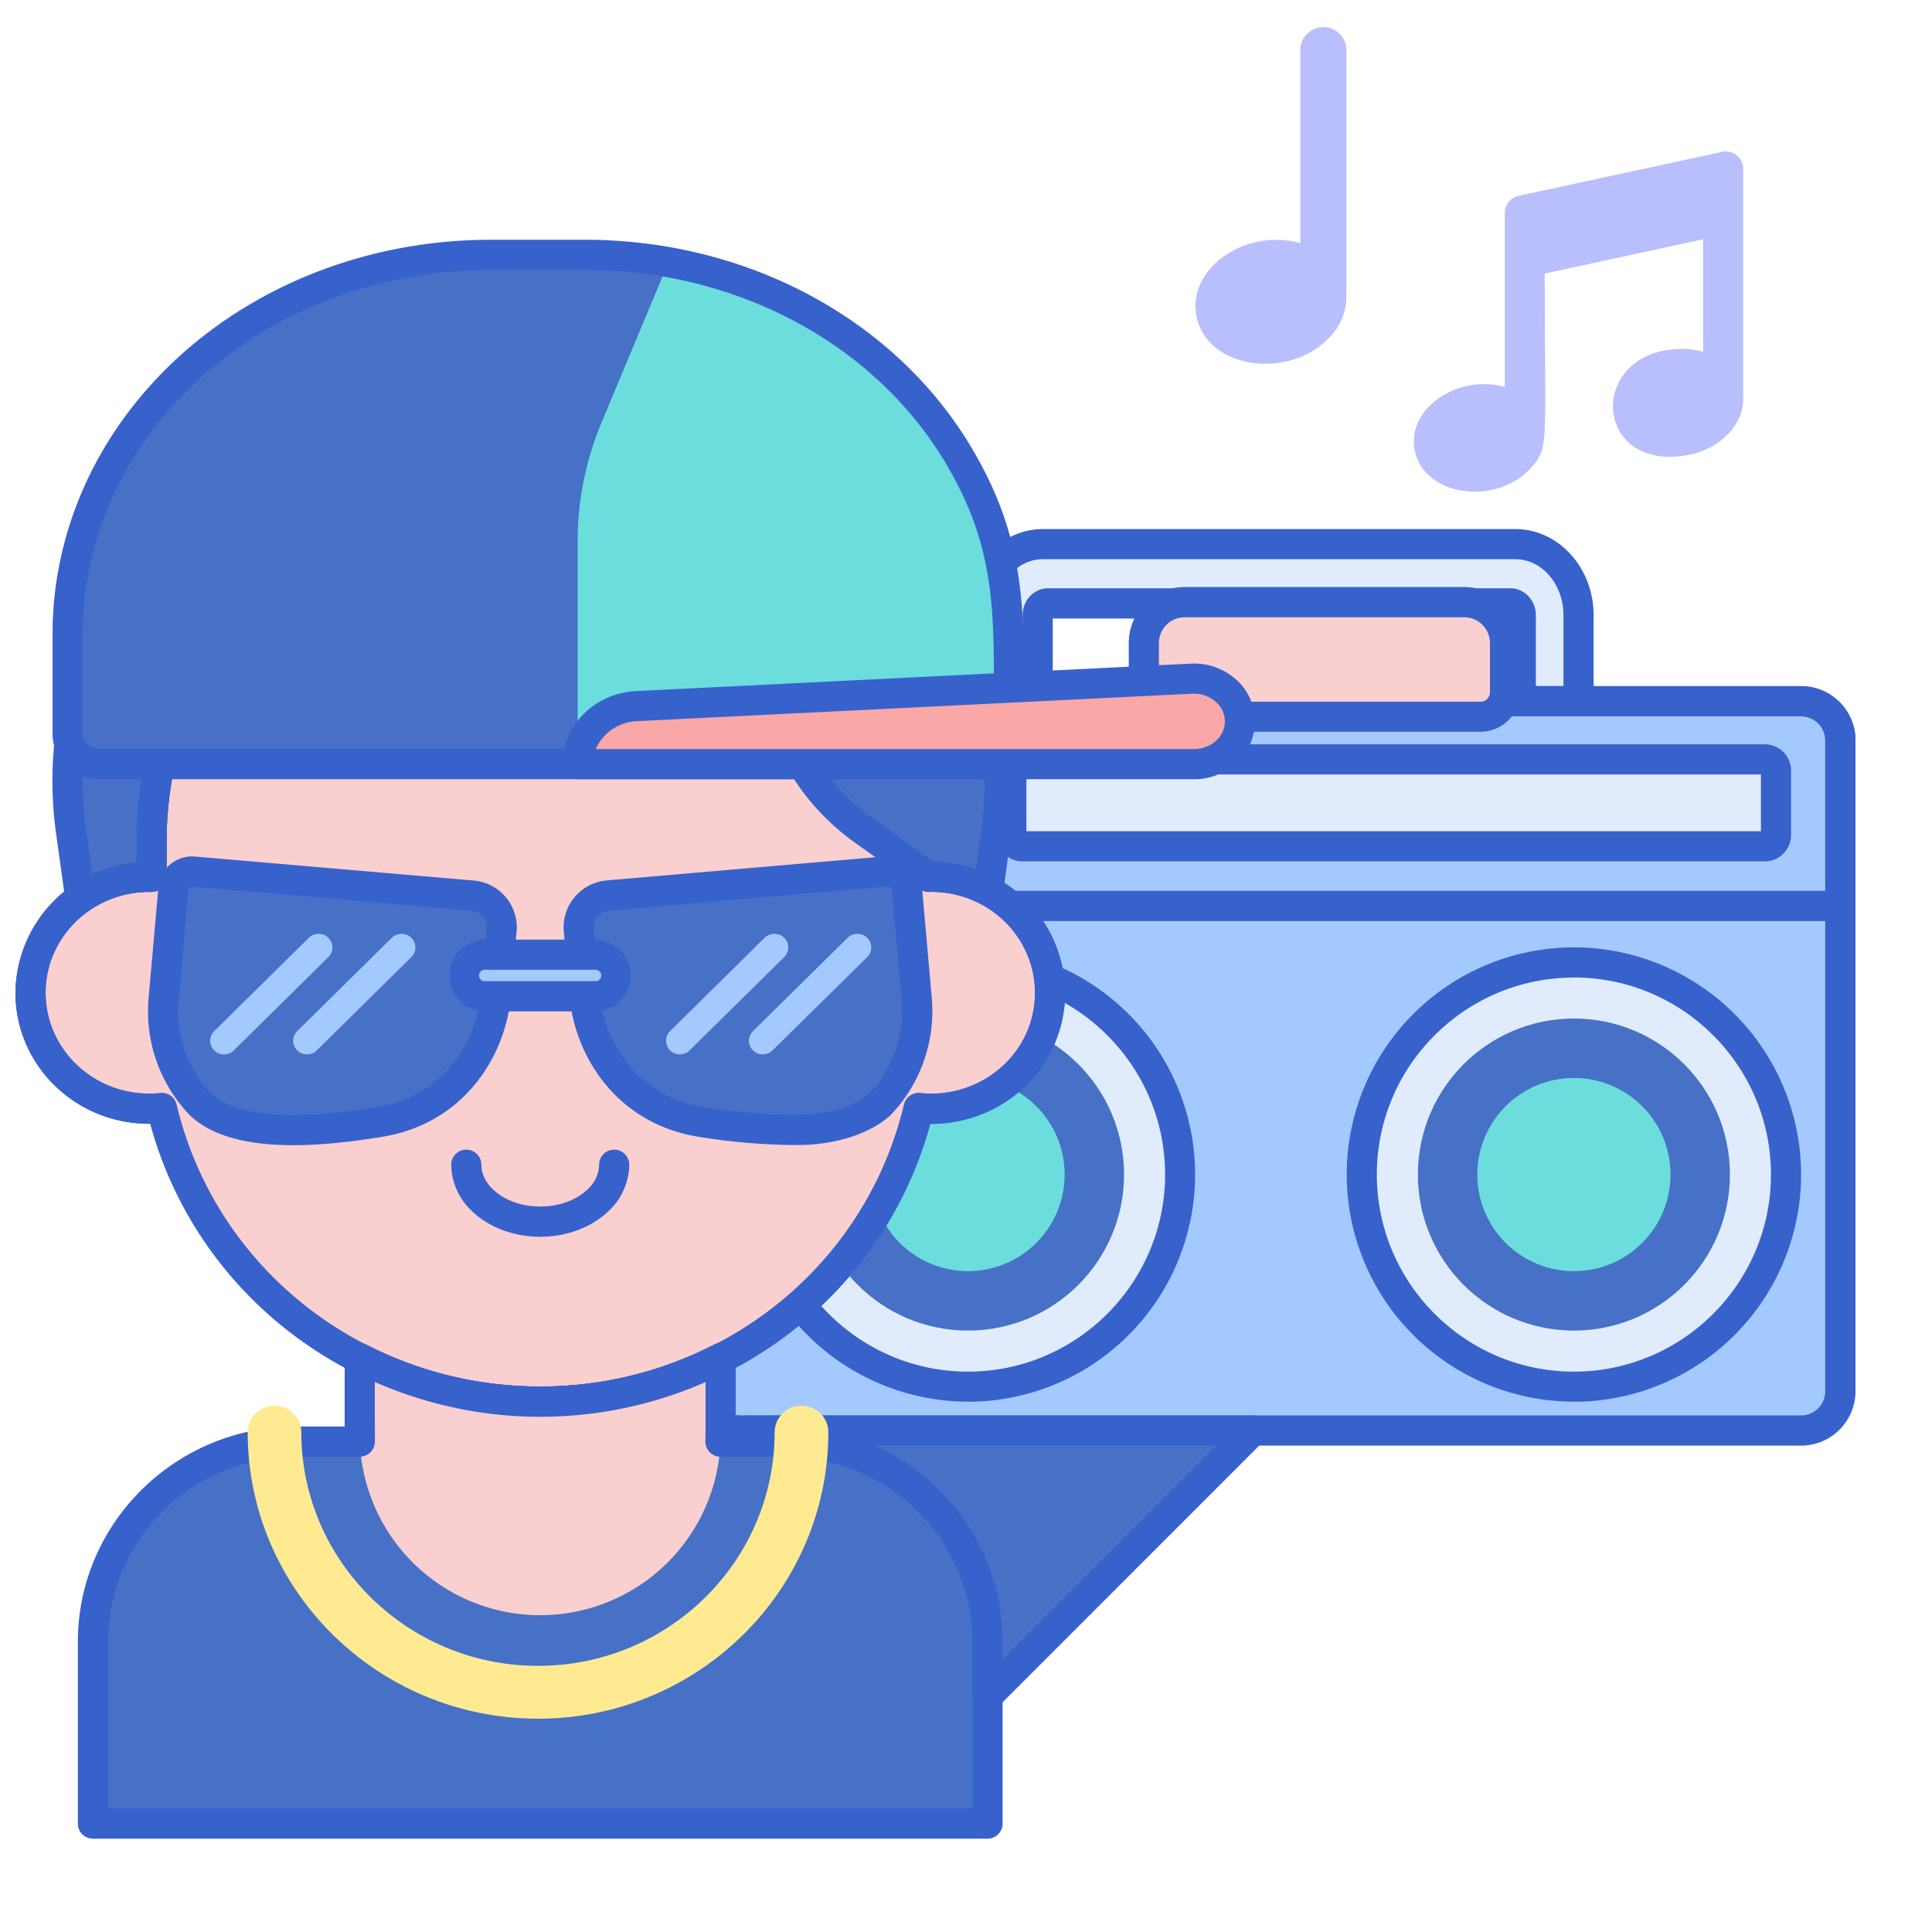
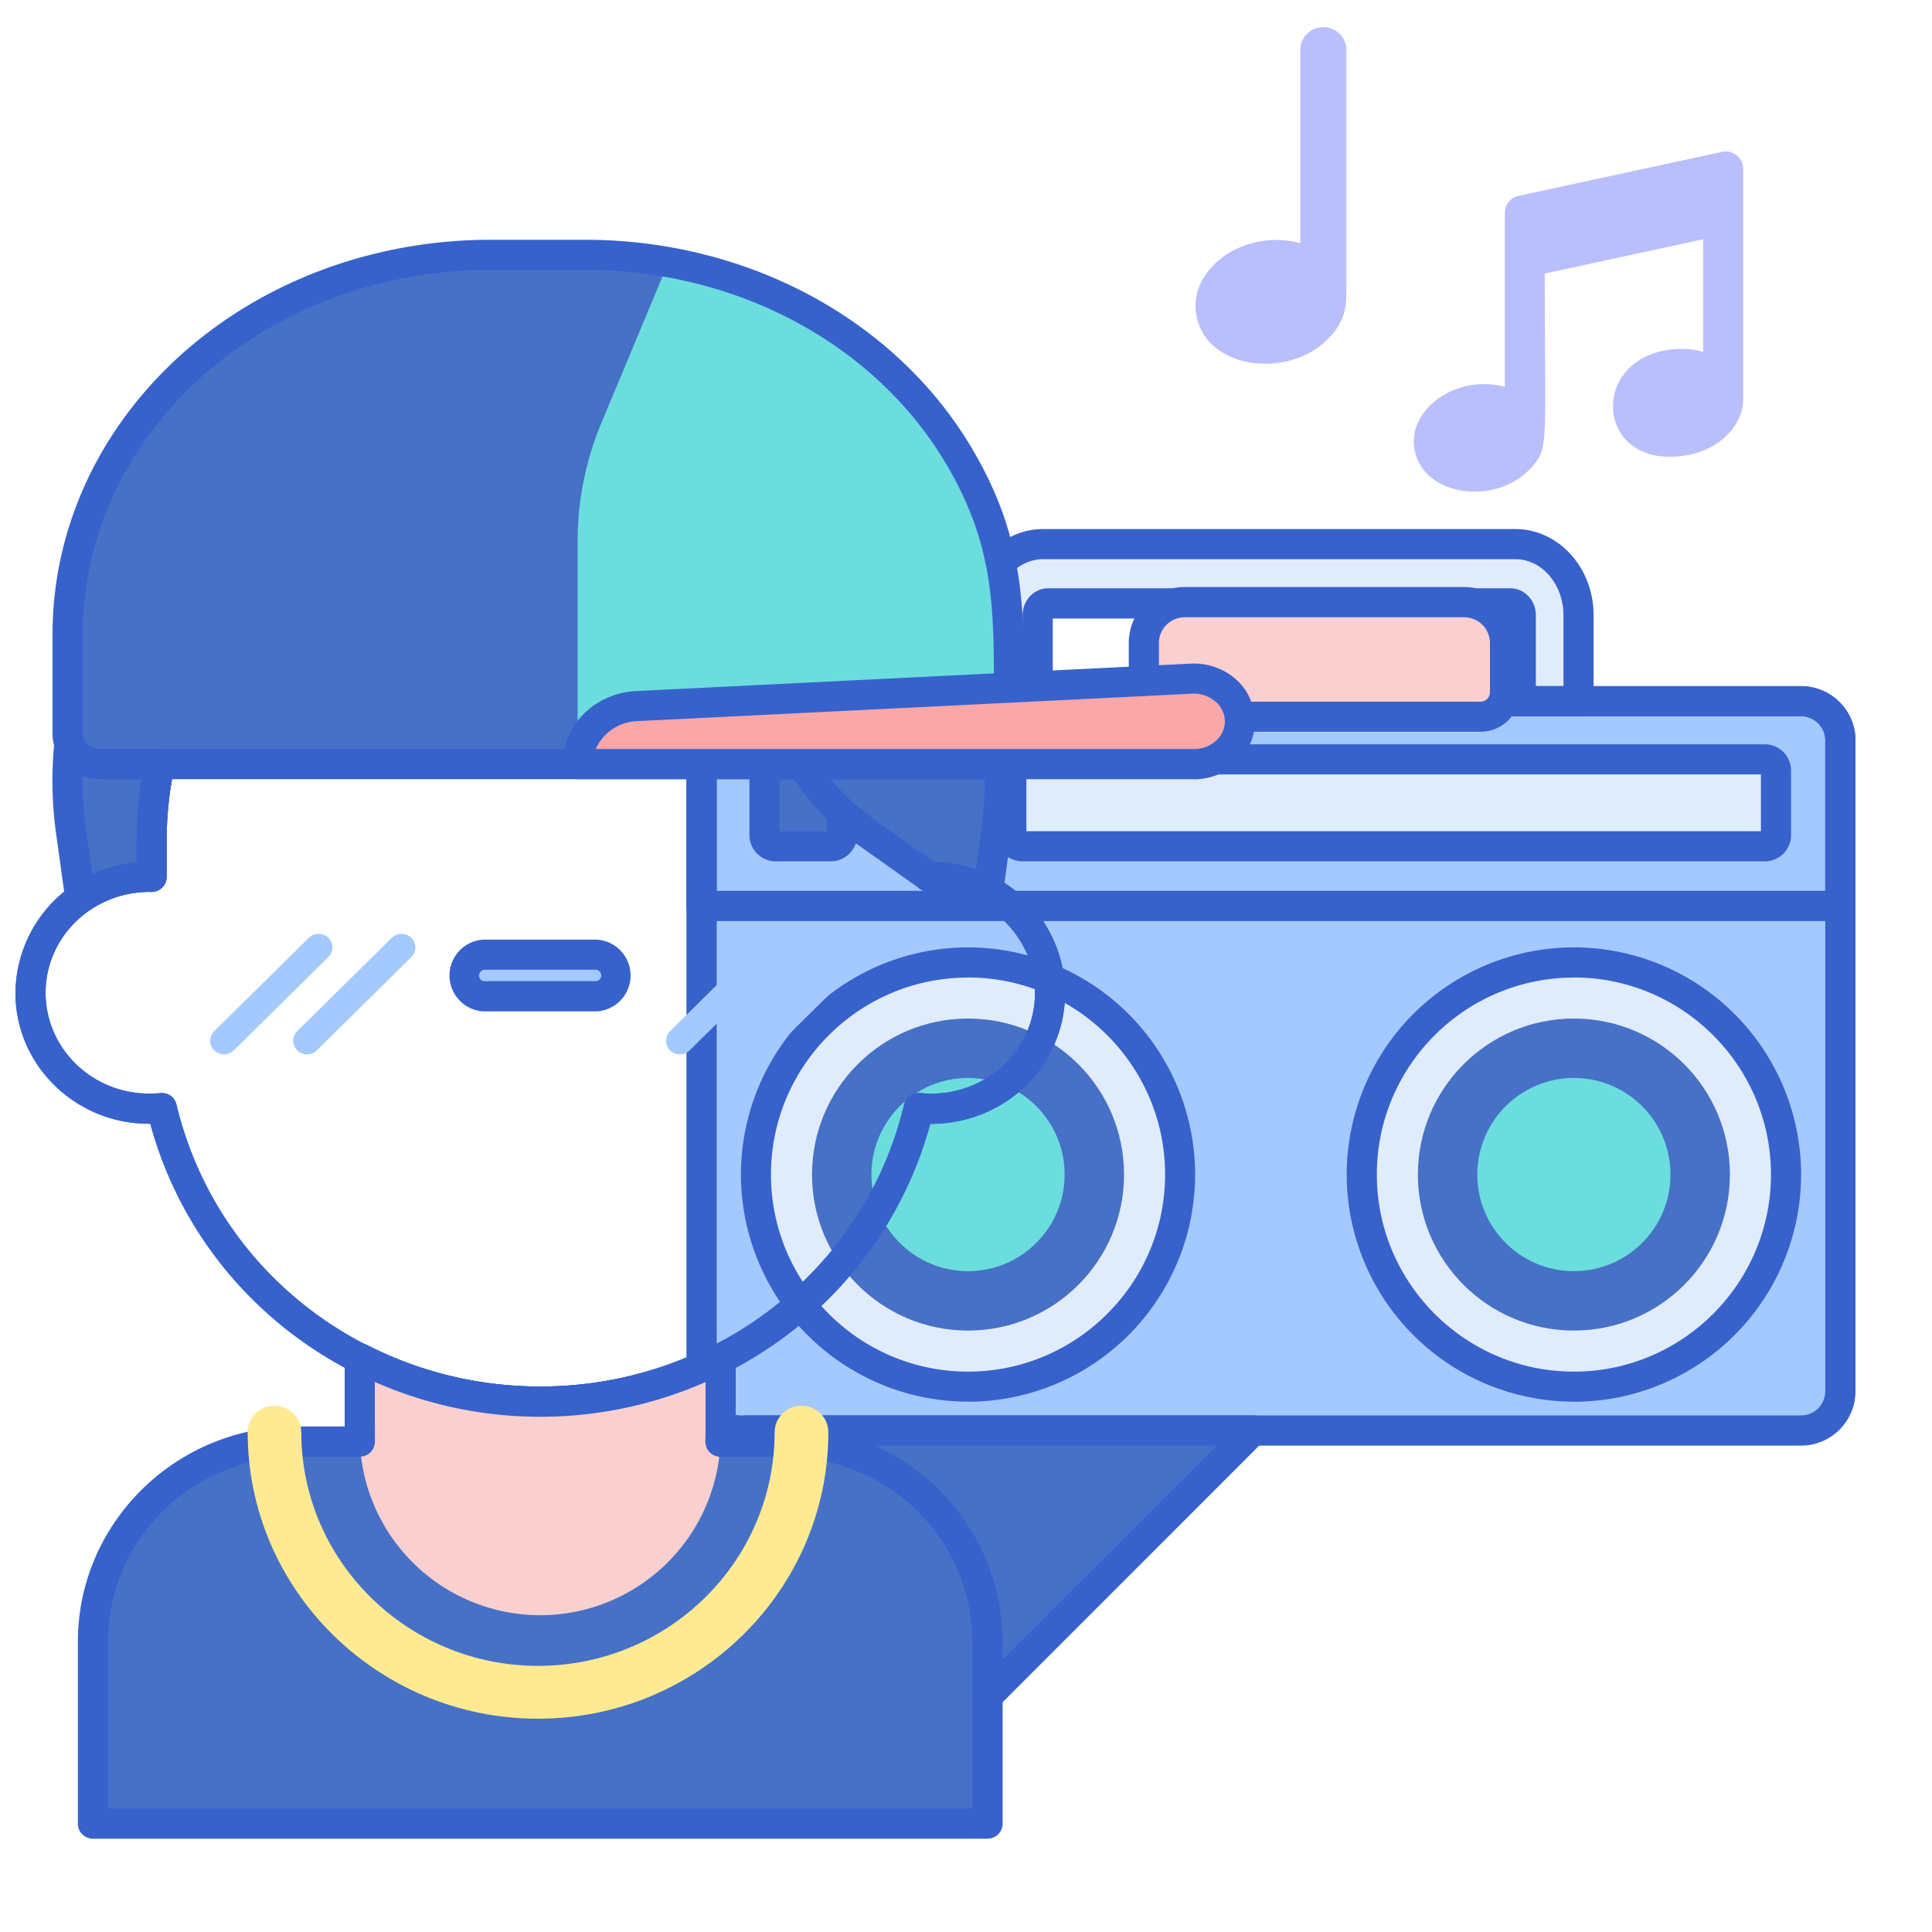
<svg xmlns="http://www.w3.org/2000/svg" width="20" height="20" viewBox="0 0 20 20">
  <g fill="none" fill-rule="nonzero" transform="translate(.16 .24)">
    <path fill="#A4C9FF" d="M18.485 14.569H7.509a.407.407 0 0 1-.407-.407V7.425c0-.224.182-.406.407-.406h10.976c.224 0 .406.182.406.406v6.737a.407.407 0 0 1-.406.407z" />
    <circle cx="9.861" cy="11.919" r="2.196" fill="#E0EBFC" />
    <circle cx="9.861" cy="11.919" r="1.615" fill="#4671C6" />
    <circle cx="9.861" cy="11.919" r="1" fill="#6BDDDD" />
    <circle cx="16.133" cy="11.919" r="2.196" fill="#E0EBFC" />
    <circle cx="16.133" cy="11.919" r="1.615" fill="#4671C6" />
    <circle cx="16.133" cy="11.919" r="1" fill="#6BDDDD" />
    <path fill="#A4C9FF" d="M18.485 7.019H7.509a.407.407 0 0 0-.407.406v1.713h11.79V7.425a.407.407 0 0 0-.407-.406z" />
    <path fill="#4671C6" d="M8.44 8.521h-.57a.116.116 0 0 1-.116-.116v-.668c0-.064.052-.116.116-.116h.57c.065 0 .117.052.117.116v.668a.116.116 0 0 1-.117.116zM9.732 8.521h-.57a.116.116 0 0 1-.117-.116v-.668c0-.064.052-.116.116-.116h.571c.064 0 .116.052.116.116v.668a.116.116 0 0 1-.116.116z" />
    <path fill="#E0EBFC" d="M18.109 8.521h-7.684a.116.116 0 0 1-.116-.116v-.668c0-.064.052-.116.116-.116h7.684c.064 0 .116.052.116.116v.668a.116.116 0 0 1-.116.116zM15.528 5.393h-4.892c-.36 0-.652.33-.652.736v.89h.598v-.891c0-.067.048-.122.107-.122h4.786c.06 0 .108.055.108.122v.89h.598V6.13c0-.406-.292-.736-.653-.736z" />
    <g fill="#3762CC">
      <path d="M18.485 14.725H7.509a.563.563 0 0 1-.563-.563V7.425c0-.31.252-.562.563-.562h10.976c.31 0 .563.252.563.562v6.737c0 .31-.253.563-.563.563zM7.509 7.175a.25.25 0 0 0-.25.25v6.737c0 .138.112.25.25.25h10.976a.25.25 0 0 0 .25-.25V7.425a.25.25 0 0 0-.25-.25H7.509z" />
      <path d="M18.891 9.295H7.102a.156.156 0 0 1-.156-.157V7.425c0-.31.252-.562.563-.562h10.976c.31 0 .563.252.563.562v1.713c0 .087-.07.157-.157.157zM7.258 8.982h11.477V7.425a.25.25 0 0 0-.25-.25H7.509a.25.25 0 0 0-.25.25v1.557z" />
      <path d="M16.18 7.175h-.597a.156.156 0 0 1-.156-.156v-.856h-4.689v.856c0 .086-.07.156-.156.156h-.598a.156.156 0 0 1-.156-.156v-.89c0-.492.363-.892.808-.892h4.892c.446 0 .809.4.809.892v.89c0 .086-.07.156-.156.156zm-.441-.312h.286v-.734c0-.32-.223-.58-.497-.58h-4.892c-.273 0-.496.26-.496.58v.734h.286v-.735c0-.153.118-.278.264-.278h4.785c.146 0 .264.125.264.278v.735zM9.86 14.27a2.354 2.354 0 0 1-2.35-2.351 2.354 2.354 0 0 1 2.35-2.352 2.354 2.354 0 0 1 2.352 2.352 2.354 2.354 0 0 1-2.351 2.352zm0-4.39c-1.124 0-2.039.914-2.039 2.039 0 1.124.915 2.04 2.04 2.04 1.124 0 2.04-.916 2.04-2.04 0-1.125-.916-2.04-2.04-2.04zM16.133 14.27a2.354 2.354 0 0 1-2.352-2.351 2.354 2.354 0 0 1 2.352-2.352 2.354 2.354 0 0 1 2.352 2.352 2.354 2.354 0 0 1-2.352 2.352zm0-4.39c-1.125 0-2.04.914-2.04 2.039 0 1.124.915 2.04 2.04 2.04s2.04-.916 2.04-2.04c0-1.125-.916-2.04-2.04-2.04zM8.44 8.677h-.57a.273.273 0 0 1-.272-.272v-.668c0-.15.122-.272.272-.272h.57c.15 0 .273.122.273.272v.668c0 .15-.123.272-.273.272zm-.53-.312h.49v-.588h-.49v.588zM9.732 8.677h-.57a.273.273 0 0 1-.273-.272v-.668c0-.15.122-.272.272-.272h.571c.15 0 .272.122.272.272v.668c0 .15-.122.272-.272.272zm-.53-.312h.49v-.588h-.49v.588zM18.109 8.677h-7.684a.273.273 0 0 1-.272-.272v-.668c0-.15.122-.272.272-.272h7.684c.15 0 .272.122.272.272v.668c0 .15-.122.272-.272.272zm-7.644-.312h7.604v-.588h-7.604v.588z" />
    </g>
    <path fill="#F9CFCF" d="M15.166 7.179h-3.231a.254.254 0 0 1-.254-.254v-.509c0-.233.19-.423.423-.423h2.893c.233 0 .423.19.423.423v.51c0 .14-.114.253-.254.253z" />
    <path fill="#3762CC" d="M15.166 7.335h-3.231a.41.41 0 0 1-.41-.41v-.509c0-.32.26-.579.58-.579h2.892c.32 0 .579.26.579.58v.508a.41.41 0 0 1-.41.41zM12.104 6.15a.267.267 0 0 0-.267.267v.51c0 .053.044.097.098.097h3.23a.098.098 0 0 0 .099-.098v-.509a.267.267 0 0 0-.267-.267h-2.893z" />
    <path fill="#4671C6" d="M7.963 14.684H2.902c-1.16 0-2.1.928-2.1 2.072v1.882h9.261v-1.882c0-1.144-.94-2.072-2.1-2.072z" />
-     <path fill="#F9CFCF" d="M9.482 8.836l-.025.001v-.372c0-2.173-1.802-3.936-4.024-3.936S1.409 6.292 1.409 8.465v.372l-.025-.001c-.678 0-1.228.537-1.228 1.2 0 .664.55 1.201 1.228 1.201.044 0 .088-.002.131-.007.418 1.75 2.02 3.039 3.918 3.039 1.907 0 3.502-1.297 3.918-3.039.73.077 1.359-.483 1.359-1.193 0-.664-.55-1.201-1.228-1.201z" />
    <path fill="#3762CC" d="M5.433 14.425c-1.908 0-3.55-1.24-4.037-3.032h-.012C.62 11.394 0 10.786 0 10.038a1.37 1.37 0 0 1 1.253-1.351v-.22c0-2.257 1.875-4.093 4.18-4.093 2.305 0 4.18 1.836 4.18 4.092v.22a1.37 1.37 0 0 1 1.253 1.352c0 .378-.163.743-.447.999-.26.233-.601.36-.949.357-.488 1.792-2.13 3.032-4.037 3.032zm-3.917-3.35c.071 0 .135.048.151.12.41 1.718 1.959 2.918 3.766 2.918s3.356-1.2 3.766-2.919a.157.157 0 0 1 .168-.119 1.09 1.09 0 0 0 .843-.271c.222-.2.344-.473.344-.767 0-.576-.48-1.044-1.07-1.045a.531.531 0 0 1-.023.001.156.156 0 0 1-.16-.156v-.372c0-2.084-1.735-3.78-3.868-3.78s-3.868 1.696-3.868 3.78v.372a.156.156 0 0 1-.16.156h-.018c-.594 0-1.075.468-1.075 1.044 0 .576.481 1.044 1.072 1.044a1.107 1.107 0 0 0 .132-.007z" />
    <path fill="#3762CC" d="M5.433 14.425c-1.908 0-3.55-1.24-4.037-3.032h-.012C.62 11.394 0 10.786 0 10.038a1.37 1.37 0 0 1 1.253-1.351v-.22c0-2.257 1.875-4.093 4.18-4.093 2.305 0 4.18 1.836 4.18 4.092v.22a1.37 1.37 0 0 1 1.253 1.352c0 .378-.163.743-.447.999-.26.233-.601.36-.949.357-.488 1.792-2.13 3.032-4.037 3.032zm-3.917-3.35c.071 0 .135.048.151.12.41 1.718 1.959 2.918 3.766 2.918s3.356-1.2 3.766-2.919a.157.157 0 0 1 .168-.119 1.09 1.09 0 0 0 .843-.271c.222-.2.344-.473.344-.767 0-.576-.48-1.044-1.07-1.045a.531.531 0 0 1-.023.001.156.156 0 0 1-.16-.156v-.372c0-2.084-1.735-3.78-3.868-3.78s-3.868 1.696-3.868 3.78v.372a.156.156 0 0 1-.16.156h-.018c-.594 0-1.075.468-1.075 1.044 0 .576.481 1.044 1.072 1.044a1.107 1.107 0 0 0 .132-.007z" />
-     <path fill="#3762CC" d="M5.433 12.563c-.266 0-.532-.092-.716-.274a.667.667 0 0 1-.206-.472.156.156 0 0 1 .312 0c0 .09.04.176.115.25.245.244.744.244.99 0a.353.353 0 0 0 .114-.25.156.156 0 0 1 .312 0 .667.667 0 0 1-.206.472c-.184.182-.45.274-.715.274zM3.443 10.998a.483.483 0 0 1-.486-.48V9.72c0-.265.218-.48.486-.48.267 0 .485.215.485.48v.799c0 .264-.218.479-.485.479zM7.423 10.998a.483.483 0 0 1-.486-.48V9.72c0-.265.218-.48.486-.48.267 0 .485.215.485.48v.799c0 .264-.218.479-.485.479z" />
    <path fill="#4671C6" d="M9.381 5.488a.659.659 0 0 0-.708-.225l-.227.068a1.525 1.525 0 0 1-.097.425c-.032.086-.02.055-.358.758-.087.181-.115.198-.155.276.082.62.417 1.192.948 1.57l.673.477.025-.001c.213 0 .413.053.587.146l.086-.618a3.83 3.83 0 0 0-.774-2.876z" />
    <path fill="#3762CC" d="M10.07 9.138a.156.156 0 0 1-.074-.018 1.096 1.096 0 0 0-.535-.127.148.148 0 0 1-.094-.029l-.673-.478A2.458 2.458 0 0 1 7.682 6.81a.156.156 0 0 1 .015-.09.92.92 0 0 1 .051-.088 1.51 1.51 0 0 0 .103-.186l.164-.34c.165-.343.165-.343.187-.402.05-.127.078-.256.089-.385a.156.156 0 0 1 .11-.138l.227-.067a.82.82 0 0 1 .877.278c.657.846.95 1.937.804 2.993l-.085.618a.156.156 0 0 1-.155.135zm-.565-.458c.15.002.298.029.438.077L10 8.343a3.698 3.698 0 0 0-.742-2.76.505.505 0 0 0-.54-.17l-.128.038c-.018.122-.05.243-.095.36-.028.075-.028.075-.2.43l-.163.34a1.786 1.786 0 0 1-.12.219c-.005.007-.01.013-.013.02.088.565.405 1.078.875 1.412l.631.448z" />
    <path fill="#F9CFCF" d="M3.564 13.818v.803a1.868 1.868 0 1 0 3.736-.017v-.784a4.1 4.1 0 0 1-3.736-.002z" />
    <path fill="#3762CC" d="M10.063 18.794H.802a.156.156 0 0 1-.156-.156v-1.882c0-1.229 1.012-2.229 2.256-2.229h.506V13.818a.156.156 0 0 1 .228-.138 3.937 3.937 0 0 0 3.592 0 .156.156 0 0 1 .228.14V14.527h.507c1.244 0 2.256 1 2.256 2.23v1.88c0 .087-.07.157-.156.157zm-9.105-.312h8.95v-1.726c0-1.056-.873-1.916-1.945-1.916h-.665a.156.156 0 0 1-.156-.162v-.015c.002-.035.002-.035.002-.303v-.293a4.25 4.25 0 0 1-3.424-.001v.276l.001.32v.017a.156.156 0 0 1-.155.16h-.664c-1.072 0-1.944.86-1.944 1.917v1.726z" />
-     <path fill="#4671C6" d="M1.534 10.11c-.036.398.102.79.38 1.084.4.375 1.324.269 1.865.179.73-.121 1.14-.717 1.194-1.313l.06-.672a.33.33 0 0 0-.304-.357l-2.883-.249a.193.193 0 0 0-.21.174l-.102 1.154zM9.33 10.108c.036.398-.102.791-.38 1.085-.057.053-.285.235-.76.262a4.274 4.274 0 0 1-.28-.001h-.024a6.328 6.328 0 0 1-.8-.082c-.74-.123-1.143-.728-1.195-1.313l-.06-.673a.33.33 0 0 1 .304-.356l2.883-.25c.107-.008.2.07.21.175l.102 1.153z" />
-     <path fill="#3762CC" d="M2.877 11.615c-.498 0-.85-.102-1.069-.307l-.006-.006a1.553 1.553 0 0 1-.424-1.206l.102-1.154a.35.35 0 0 1 .38-.315l2.882.248a.487.487 0 0 1 .446.526l-.06.673c-.055.623-.486 1.314-1.324 1.453-.352.058-.66.088-.927.088zm-.852-.532c.178.164.622.32 1.728.136.673-.112 1.02-.67 1.064-1.173l.06-.672a.17.17 0 0 0-.04-.125.178.178 0 0 0-.121-.063l-2.883-.248c-.021-.002-.04.012-.042.032l-.102 1.153c-.03.352.091.701.336.96zM8.072 11.613c-.046 0-.103 0-.168-.003l-.024-.001a6.438 6.438 0 0 1-.82-.083c-.838-.14-1.269-.83-1.324-1.453l-.06-.673a.488.488 0 0 1 .445-.526l2.883-.249a.35.35 0 0 1 .38.316l.102 1.154a1.553 1.553 0 0 1-.43 1.212c-.068.063-.331.274-.858.304a3.65 3.65 0 0 1-.126.002zm.963-2.677H9.03l-2.883.25a.178.178 0 0 0-.121.062.17.17 0 0 0-.04.125l.06.672c.044.503.39 1.06 1.064 1.173.258.042.528.07.78.079l.024.001c.14.005.234.002.268 0 .419-.023.615-.178.656-.216a1.24 1.24 0 0 0 .336-.96L9.073 8.97a.037.037 0 0 0-.038-.033z" />
    <path fill="#A4C9FF" d="M6.015 10.073H4.846a.215.215 0 1 1 0-.43h1.169a.215.215 0 1 1 0 .43z" />
    <path fill="#3762CC" d="M6.015 10.23H4.846a.372.372 0 0 1 0-.743h1.169a.372.372 0 0 1 0 .743zM4.846 9.8a.06.06 0 0 0 0 .117h1.169a.06.06 0 0 0 0-.118H4.846z" />
    <path fill="#A4C9FF" d="M6.877 10.675a.144.144 0 0 1-.1-.041.14.14 0 0 1 0-.2l.978-.966a.145.145 0 0 1 .203 0 .14.14 0 0 1 0 .2l-.98.966a.144.144 0 0 1-.1.041zM7.737 10.675a.144.144 0 0 1-.102-.041.14.14 0 0 1 0-.2l.98-.966a.145.145 0 0 1 .202 0 .14.14 0 0 1 0 .2l-.98.966a.144.144 0 0 1-.1.041zM2.159 10.675a.144.144 0 0 1-.101-.041.14.14 0 0 1 0-.2l.979-.966a.145.145 0 0 1 .202 0 .14.14 0 0 1 0 .2l-.979.966a.144.144 0 0 1-.101.041zM3.018 10.675a.144.144 0 0 1-.101-.041.14.14 0 0 1 0-.2l.979-.966a.145.145 0 0 1 .202 0 .14.14 0 0 1 0 .2l-.979.966a.144.144 0 0 1-.1.041z" />
    <path fill="#4671C6" d="M9.793 4.525c-.751-1.306-2.256-2.127-3.898-2.127h-.972c-1.642 0-3.146.82-3.898 2.127A3.591 3.591 0 0 0 .54 6.319V7.36c0 .171.155.31.346.31h9.393c0-1.392.097-2.132-.486-3.145z" />
    <path fill="#B9BEFC" d="M17.706 1.328a.18.18 0 0 0-.038.004l-2.11.456a.18.18 0 0 0-.14.176v1.802c-.487-.137-1.01.222-.935.646.086.488.847.591 1.207.19.188-.21.141-.214.141-2.01l1.64-.355v1.165a.782.782 0 0 0-.213-.03c-.99 0-.945 1.275.046 1.1.344-.06.603-.324.58-.618l.001-.02V1.508a.18.18 0 0 0-.179-.18zM13.777.258a.239.239 0 0 0-.476 0v2.02c-.56-.159-1.163.254-1.077.743.1.57.98.677 1.39.219a.59.59 0 0 0 .162-.437l.001-.016V.257z" />
    <path fill="#4671C6" d="M7.963 14.684c1.16 0 2.1.928 2.1 2.072v.56l2.748-2.747H7.573l-.115.115h.505z" />
    <path fill="#3762CC" d="M10.063 17.472a.156.156 0 0 1-.156-.156v-.56c0-1.057-.872-1.916-1.944-1.916h-.505a.156.156 0 0 1-.11-.267l.114-.115a.156.156 0 0 1 .11-.046h5.239a.156.156 0 0 1 .11.267l-2.747 2.748a.155.155 0 0 1-.11.045zm-1.172-2.747a2.231 2.231 0 0 1 1.328 2.031v.183l2.215-2.214H8.891z" />
    <path fill="#6BDDDD" d="M5.82 7.67h4.459V6.33c-.023-.645-.122-1.171-.485-1.803-.58-1.01-1.665-1.805-3.034-2.052l-.69 1.652c-.166.395-.25.81-.25 1.228V7.67z" />
    <path fill="#4671C6" d="M.886 7.67a.344.344 0 0 1-.326-.21c-.03.298-.026.602.015.904l.097.696c.2-.14.446-.224.712-.224l.025.001v-.372c0-.272.03-.538.084-.795H.886z" />
    <path fill="#3762CC" d="M.672 9.216a.156.156 0 0 1-.155-.135L.42 8.385a3.959 3.959 0 0 1-.017-.941.156.156 0 0 1 .302-.04c.025.066.097.11.18.11h.607a.156.156 0 0 1 .153.188c-.054.253-.08.51-.08.763v.372a.156.156 0 0 1-.161.156h-.018-.002c-.226 0-.441.067-.624.195a.156.156 0 0 1-.09.028zm.025-1.425c-.003.185.008.37.033.552l.065.466c.144-.067.299-.109.458-.123v-.22c0-.213.017-.427.052-.64H.886a.529.529 0 0 1-.19-.035z" />
    <path fill="#3762CC" d="M10.279 7.826H.886c-.277 0-.502-.21-.502-.466V6.319c0-.649.175-1.296.506-1.872.783-1.36 2.328-2.205 4.033-2.205h.972c1.705 0 3.251.845 4.033 2.205.528.917.52 1.628.51 2.706-.002.162-.003.334-.003.517 0 .086-.07.156-.156.156zM4.923 2.554c-1.594 0-3.035.785-3.762 2.049a3.45 3.45 0 0 0-.465 1.716V7.36c0 .085.085.154.19.154h9.237c0-.127.002-.248.003-.364.01-1.063.017-1.704-.468-2.547-.727-1.264-2.169-2.049-3.763-2.049h-.972z" />
    <path fill="#F9A7A7" d="M5.82 7.67c0-.32.27-.584.613-.6l5.742-.284c.27-.013.499.186.501.438.002.246-.212.446-.476.446H5.82z" />
    <path fill="#3762CC" d="M12.2 7.826H5.82a.156.156 0 0 1-.156-.156c0-.403.334-.735.761-.756l5.742-.284a.655.655 0 0 1 .48.174.58.58 0 0 1 .014.833.652.652 0 0 1-.461.19zm-6.193-.312H12.2a.338.338 0 0 0 .24-.097.269.269 0 0 0 .08-.192.27.27 0 0 0-.088-.194.342.342 0 0 0-.25-.09l-5.741.284a.489.489 0 0 0-.434.289z" />
    <path fill="#FFEA92" d="M5.41 17.552c-1.658 0-3.006-1.33-3.006-2.966 0-.151.124-.274.277-.274.154 0 .278.123.278.274 0 1.334 1.1 2.419 2.45 2.419 1.352 0 2.45-1.085 2.45-2.419 0-.151.125-.274.278-.274.153 0 .278.123.278.274 0 1.636-1.349 2.966-3.006 2.966z" />
  </g>
</svg>